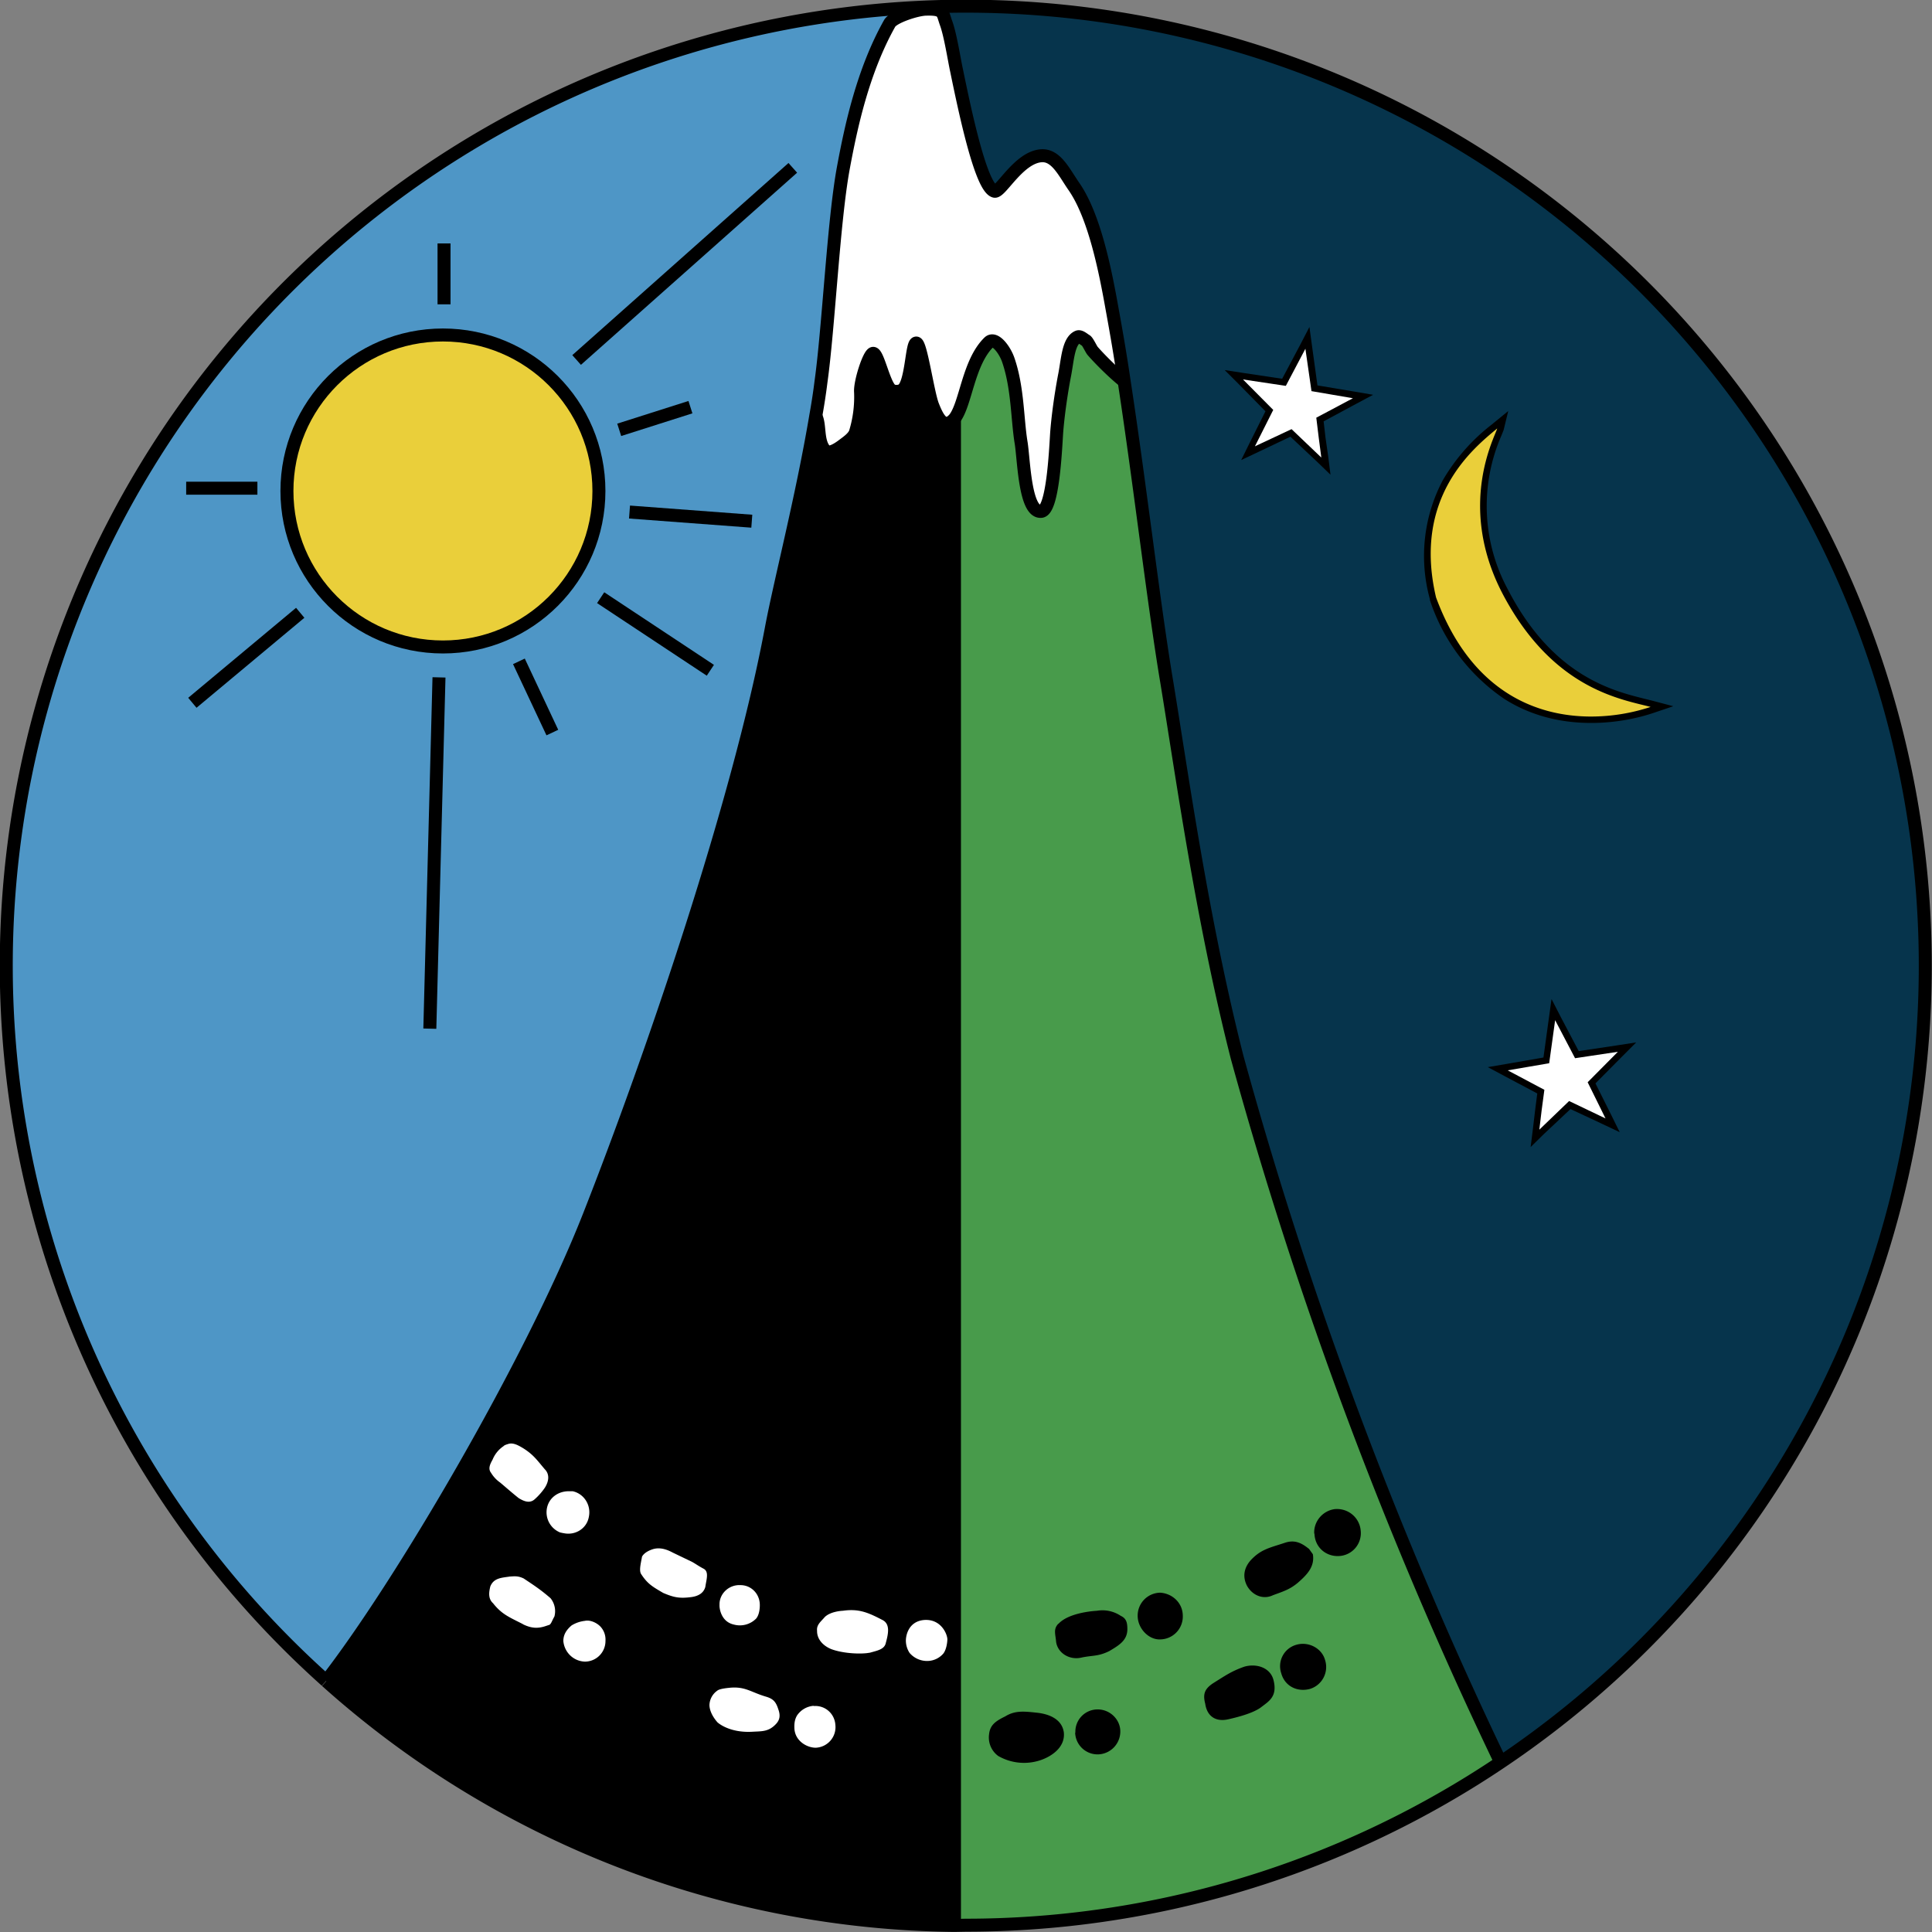
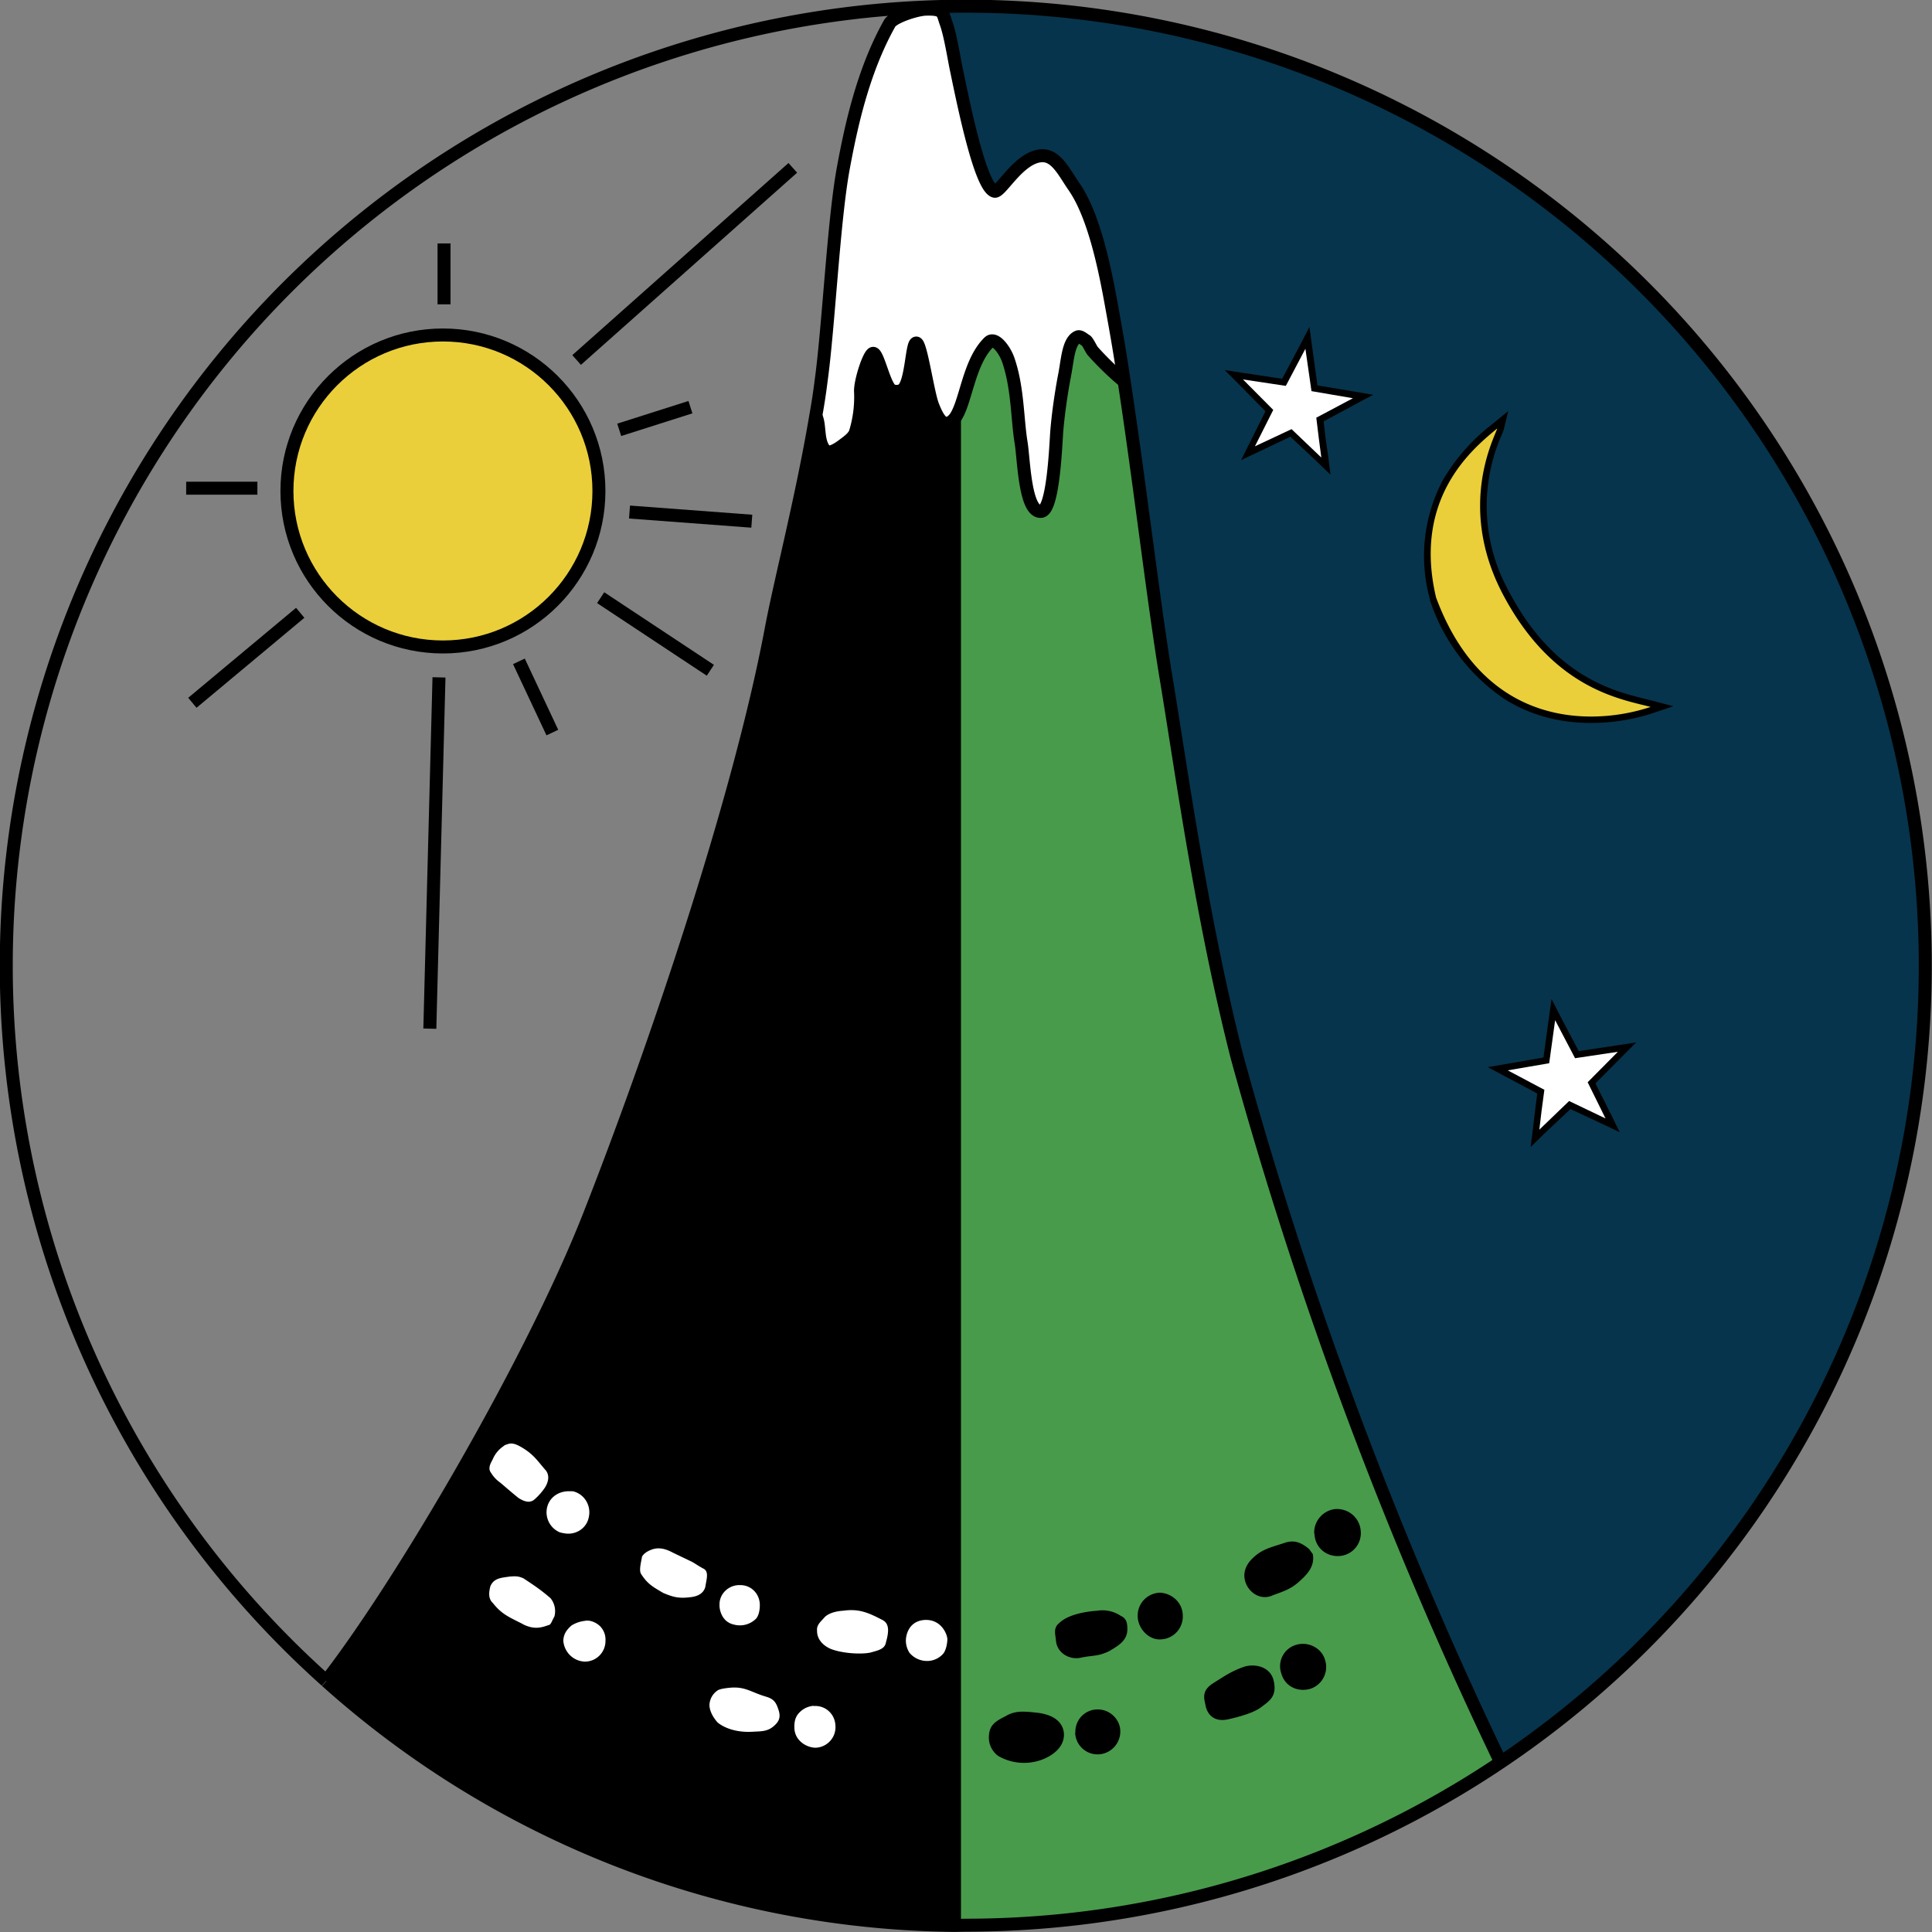
<svg xmlns="http://www.w3.org/2000/svg" id="a" viewBox="0 0 843.67 843.67">
  <rect x="0" y="0" width="843.67" height="843.67" fill="#808080" stroke="none" />
  <defs>
    <style>.b{fill:#fff}.e{stroke:#000;stroke-width:5.67px;fill:none}</style>
  </defs>
-   <path fill="#4e96c6" d="M404.4 4c-4 0-14.3 3.4-15.8 6.1a206.2 206.2 0 0 0-20.3 63c-4.2 23.2-6.5 70.4-9.7 93.6l-2.4 15c-6 36.2-15.7 72.9-19.5 93.5-14.1 75-51.4 184.7-79.5 256-25.5 64.6-82.7 161.7-114.7 202.9a419 419 0 0 1 262-730.9V4Z" />
  <circle cx="193.42" cy="214.4" r="68.12" fill="#eacf3a" stroke="#000" stroke-width="5.67px" />
  <path d="M193.9 132.9v-26.6m57.9 50.9 94.4-83.9m-75.8 114.4 31.1-9.9m-26.6 45.8 53.4 4m-66 33.4 47.9 31.7m-83.6-3.9 14.6 31.1m-49.5-24.1-4 153.4m-56.6-181.6L84 306.9m28.4-93.7H81.3" class="e" />
  <path fill="#06344c" d="M404.4 3.2a419 419 0 0 1 251 766.5c-29-61-37-81.7-61.1-142.5-16-40.4-43.2-122.5-54.1-165.6-15.4-60.6-24-123.1-30.7-163.8-6.8-41.2-14.4-111.2-23.8-162.5-3-16.9-7.7-40.8-16.7-53.8-4.3-6.2-7.6-13.7-14-13.5-10 .4-18 16.2-20.7 15.5-6.1-1.5-13.2-37-16.6-52.8-1.1-5.1-2.7-15.6-4.6-20.6-1.7-4.6-1-6.3-8.7-6.1v-.8Z" />
  <path fill="#eacf3a" d="M694.9 314.3c-22.6 0-52.9-9.2-69.1-52.9v-.1c-10.5-44.3 16.6-66.7 26.9-75l3.4-3-1 4.1c0 .5-.3 1.2-.8 2.4a78 78 0 0 0 2.9 68.1c19.8 38.6 46.5 45.2 60.8 48.7l3.2.7 4.5 1.2-4.4 1.6a84.8 84.8 0 0 1-26.4 4.2Z" />
  <path d="M653.8 187.1c-.8 3.3-17.6 33.2 2 71.5 21.9 42.3 52 46.7 65 50.1a83.3 83.3 0 0 1-26 4.2c-22.5 0-52-9.6-67.7-52-10.3-43.7 16.2-65.1 26.7-73.8m4.7-7.5-6.5 5.3-.2.2a84.5 84.5 0 0 0-21.8 24.7 70.7 70.7 0 0 0-5.6 51.8v.4a83.7 83.7 0 0 0 32.5 43.2c11 7 23.8 10.5 38 10.5 12.9 0 23-3 26.9-4.3l8.9-3-9.1-2.4-3.2-.8c-14.1-3.5-40.4-9.9-60-47.9a76.7 76.7 0 0 1-2.8-67l1-2.5 2-8.2Z" />
  <path d="m563.7 189.1-18.7 8.8 9.2-18.5-15.5-15.7 21.9 3.4 10.3-19.6 3 22.1 21.3 3.6-18.9 10 1 8 1.6 12.4-15.2-14.5z" class="b" />
  <path d="m570 152 2.7 18.8 18.1 3.1-16 8.5 1.1 9 1.1 8.4-13-12.4-16 7.5 8-15.9-13.2-13.3 18.7 2.8 8.7-16.5m1.6-9.2-4.1 7.9-7.8 14.7-16.7-2.5-8.4-1.3 6 6 11.8 12-7 14-3.6 7.3 7.4-3.5 14.1-6.7 11.7 11 5.8 5.6-1-8-1.2-8.3-.8-7 14.3-7.7 7.3-3.9-8.2-1.4-16.1-2.7-2.3-16.7-1.2-8.8Z" />
  <path fill="#489b4b" d="M594.3 627.2a1828 1828 0 0 0 61.1 142.5 417 417 0 0 1-233.6 71.1h-5v-658c5-6.3 6-24.6 15.1-33.4 2.5-2.4 6.9 3.4 8.4 7.8 4.1 12.2 3.9 25.8 5.6 36.1 1.2 7.2 1.6 30.8 8.8 30 5-.6 6.2-25.9 6.7-34 .5-6.9 1.8-16.6 3.4-25 1.4-6.8 1.6-15.4 5.9-17.2 1-.4 2.5 1 3.5 1.6.7.3 2.3 3.8 2.9 4.5 2.3 2.7 9 9.6 13.8 13.3 7 45.8 13 98 18.6 131.3 6.7 40.7 15.2 103.2 30.7 163.8 11 43.1 38.1 125.2 54 165.6Z" />
  <path d="M356.3 181.8c2 3.8.4 11.1 4.1 15 1.7 1.7 5.4-.7 7.3-2.1 2.1-1.6 5.2-3.6 5.9-6.1a53 53 0 0 0 2.2-17.3c-.4-4.2 3.7-16.9 5.5-17 2 0 4.5 12.5 7.4 15.6 1.1 1.3 4 1.3 5.4.3 4-2.9 4-20.3 6-20.4 2-.2 5 21.7 7.2 27.3 1.2 3 3.4 8.5 6.5 7.7 1.2-.2 2.1-1 3-2v658a417.4 417.4 0 0 1-274.3-106.7c32-41.2 89.2-138.3 114.7-203 28-71.2 65.4-180.8 79.5-256 3.8-20.5 13.4-57.2 19.5-93.3h.1Z" />
  <path d="M485.7 135.3c1.8 9.8 3.6 20.3 5.2 31.2a112 112 0 0 1-13.8-13.3c-.6-.7-2.2-4.2-3-4.5-.9-.5-2.5-2-3.4-1.6-4.3 1.8-4.5 10.4-5.9 17.1a219 219 0 0 0-3.4 25.1c-.5 8.1-1.6 33.4-6.7 34-7.2.8-7.6-22.8-8.8-30-1.7-10.3-1.4-23.9-5.6-36-1.5-4.5-5.8-10.3-8.4-7.9-9.2 8.8-10 27-15.1 33.4-.9 1-1.8 1.8-3 2-3.1.8-5.3-4.7-6.5-7.7-2.2-5.6-5.2-27.5-7.2-27.3-2 .1-2 17.5-6 20.4-1.5 1-4.3 1-5.4-.2-3-3.1-5.3-15.7-7.3-15.6-1.9 0-6 12.7-5.6 17a53 53 0 0 1-2.3 17.2c-.6 2.5-3.7 4.5-5.8 6-2 1.5-5.6 4-7.3 2.2-3.7-3.9-2.1-11.2-4.1-15l2.3-15c3.2-23.4 5.4-70.5 9.7-93.6 3.3-17.8 8.5-42.2 20.3-63C390 7.3 400.4 4 404.4 4c7.8-.2 7 1.5 8.7 6 1.9 5.1 3.5 15.6 4.6 20.7 3.4 15.9 10.5 51.3 16.6 52.8C437 84.2 445 68.4 455 68c6.4-.2 9.7 7.3 14 13.5 9 13 13.7 36.9 16.7 53.8Z" class="b" />
  <path d="M356.3 181.8c2 3.8.4 11.1 4.1 15 1.7 1.7 5.4-.7 7.3-2.1 2.1-1.6 5.2-3.6 5.9-6.1a53 53 0 0 0 2.2-17.3c-.4-4.2 3.7-16.9 5.5-17 2 0 4.5 12.5 7.4 15.6 1.1 1.3 4 1.3 5.4.3 4-2.9 4-20.3 6-20.4 2-.2 5 21.7 7.2 27.3 1.2 3 3.4 8.5 6.5 7.7 1.2-.2 2.1-1 3-2 5-6.3 6-24.6 15.1-33.4 2.6-2.4 6.9 3.4 8.4 7.8 4.2 12.2 3.9 25.8 5.6 36.1 1.2 7.2 1.6 30.8 8.8 30 5-.6 6.2-25.9 6.7-34 .5-6.9 1.8-16.6 3.4-25 1.4-6.8 1.6-15.4 5.9-17.2 1-.4 2.5 1 3.5 1.6.7.3 2.3 3.8 2.9 4.5 2.3 2.7 9 9.6 13.8 13.3" class="e" />
  <path d="M142.4 734a419 419 0 1 1 279.4 106.7l-5 .1a417.4 417.4 0 0 1-274.3-106.7" class="e" />
  <path d="M142.4 734.1c32.1-41.2 89.3-138.3 114.8-203 28-71.2 65.3-180.8 79.5-256 3.8-20.5 13.4-57.2 19.5-93.3.9-5 1.7-10.1 2.3-15 3.3-23.4 5.5-70.5 9.8-93.6 3.3-17.8 8.5-42.2 20.2-63 1.6-2.8 12-6.2 16-6.2 7.7-.2 7 1.5 8.6 6 1.9 5.1 3.5 15.6 4.6 20.7 3.3 15.9 10.5 51.2 16.6 52.8C437 84.2 445 68.4 455 68c6.3-.2 9.7 7.3 14 13.5 9 13 13.7 36.9 16.7 53.8 1.8 9.8 3.6 20.3 5.2 31.2 7 45.8 13 98 18.6 131.3 6.7 40.7 15.3 103.2 30.7 163.8a1841.2 1841.2 0 0 0 115.2 308.1M416.8 182.8v658" class="e" />
  <path d="M249.6 709.8a14 14 0 0 1 5.8-2c2.2-.5 5 .7 6.7 2.4a8.3 8.3 0 0 1 2.3 6.3 9 9 0 0 1-9 9.1c-5.2-.2-9-4.3-9.4-9 0-3 1.6-5.1 3.6-6.8Zm-3.6-40.3-1.4-.3a9.5 9.5 0 0 1-5.7-10.9c1-4.4 5-7.2 9.7-7.1h1.5c5 1.1 8.2 6.2 7 11.4-1 5-6 8-11 6.9Zm-17.3 19.8c4.5 3 7.3 4.8 11.7 8.6a9 9 0 0 1 1.7 8c-1 1.7-1.3 3-2.1 3.6l-1.5.5c-3.7 1.3-6.5 1-9.9-.6l-.5-.3c-5.9-3-9-4.2-12.8-9-2.2-2-1.8-4.8-1.2-7.3 1.6-4 5.3-3.8 9.6-4.5l-1.5.2c2.6-.2 4-.4 6.5.8Zm9.2-39.6a27.2 27.2 0 0 1-4.3 4.9c-2.2 2.1-4.8 1-7.1-.4-3.5-2.8-5.7-4.8-8.1-6.8a14 14 0 0 1-4-4.3c-1.4-1.8-.3-3.9.7-5.7a13 13 0 0 1 4.8-5.9c.4-.5 1.6-.8 2.2-1 2.2-.6 4.5.8 6.5 2 4.4 2.8 5.9 5.1 9.3 9.1 2.2 2.2 1.8 5.3 0 8.1Zm42.4 30.3c0-.2.8-2.2 4.8-3.5 3.6-1.1 7 .6 8.7 1.5l7.7 3.7c1.6.7 3.2 2 5.7 3.3 2.5 1.3 1.3 4.6.8 8-.8 2.8-3.2 4-6 4.4-5.2.7-7.7.2-12.4-1.8-4.6-2.7-6.8-3.9-9.6-8.2-1-1.5-.2-4.5.3-7.3Zm49.9 26.8a10 10 0 0 1-9.8 2.6c-5.7-1.3-6.3-7.4-6.2-8.5-.2-4.9 4.1-9 9.2-8.7 4.6 0 8.5 3.8 8.4 8.9 0 .8-.1 3.9-1.6 5.7ZM318.8 737c6.7-.6 9.2 2 15.7 3.9 3.4 1 4.4 2.5 5.4 5.6 1 2.8.6 4.8-1.4 6.7-3 3-5.9 2.8-9.6 3-10.6.7-15.6-4.1-15.6-4.1-.8-.9-3.4-4-3.5-7.5a8 8 0 0 1 3.4-6.3c1-.9 4.7-1.2 5.6-1.3Zm49.2-33.6c7-1 11 .7 17.5 4.1 3.3 1.8 2.4 6 1.3 10-.6 2.8-3.8 3.3-6.9 4.2l-1.4.2c-4.8.5-11.5-.2-15.6-1.8-3.6-1.5-6.2-4.4-6.1-8-.3-2.6 1.7-4 3.4-6 2.6-2.5 7.7-2.7 7.7-2.7ZM355.3 745c5-.4 9.2 3.3 9.5 8.3a9 9 0 0 1-8.6 9.9c-3.8 0-9-2.9-9.3-8.4-.1-2.4.2-4 1.1-5.6a9.6 9.6 0 0 1 7.3-4.3Zm56.7-23a9.3 9.3 0 0 1-6.6 3.3 10 10 0 0 1-8.2-3.5 9.8 9.8 0 0 1-1.6-4.8c-.2-2.5 1-9.2 8.3-9.6 7-.3 9.7 6 9.8 8.4 0 1-.3 4.3-1.7 6.2Z" class="b" />
  <path fill-rule="evenodd" d="M496.8 705.6c0 5.5 4.8 10.5 9.8 10.3a10 10 0 0 0 9.9-10.5c-.1-5.5-4.6-9.6-9.9-9.9a10 10 0 0 0-9.8 10.1Zm62.7 25.1c1.6 5.8 7.2 8.3 12.6 6.8a10 10 0 0 0 6.5-12.7c-1.4-5-7.2-8.2-12.7-6.5a9.7 9.7 0 0 0-6.4 12.4Zm-90 25.9a9.8 9.8 0 0 0 10.2 9.5 10 10 0 0 0 9.5-10.6c-.3-5-4.9-9.4-10.6-9a9.7 9.7 0 0 0-9 10.1ZM574 669.7c.2 6 5 10 10.5 9.8a10 10 0 0 0 9.7-11c-.4-5.6-5.3-10-11.3-9.5-5.4.7-9.3 5.5-9 10.7Zm-111.9 39.4c-2.2 2.4-1.2 4.4-.9 8 .8 4.9 6 8 11.2 6.7 4.8-1 7.1-.4 12-2.8 4.2-2.5 7.8-4.6 7.9-9.4 0-2.8-.3-4.8-2.9-6a14.4 14.4 0 0 0-10.4-2.2s-12 .5-16.8 5.7Zm109.4-32.8c-3.2-2.6-6.2-4-10.4-2.6-6.6 2.2-10.5 2.8-15 7.7-2.8 3.2-3.6 7-1.6 11 2.3 4.2 7 6.3 11.4 4.2 4.6-1.7 7.3-2.5 10.8-5.4 4-3.5 7.5-7 6.6-12.5l-1.8-2.5Zm-15.4 57.3c-1.4-5.4-7.4-7.3-12.7-5.8-5.7 2-8.3 3.9-13.6 7.2-3.8 2.5-4.6 4.8-3.5 9 .8 5.5 4.6 8 10 6.8 5.8-1.3 11.3-3 14.3-5.2 3.3-2.6 7.4-4.6 5.5-12Zm-91.6 22.6c-.9-5.3-6-7.7-11.8-8.3-5.6-.6-9.5-1-13.7 1.6-4.3 2.1-6.7 3.8-7.1 7.9a10 10 0 0 0 4 9.4 22.6 22.6 0 0 0 16.9 2.3c5.2-1.3 12.8-5.6 11.7-13Z" />
  <path d="m671.9 484.7.9-8-18.8-10 21.3-3.6 3-22.1 10.3 19.6 21.9-3.4-15.5 15.7 9.2 18.5-18.7-8.9-15.3 14.6 1.7-12.4z" class="b" />
  <path d="m679.1 445.5 8.7 16.6 18.7-2.8-13.2 13.3 7.8 15.8-15.9-7.6-13 12.5 1-8.4 1.2-9-16-8.5 18.1-3.1 2.6-18.8m-1.6-9.1-1.2 8.7-2.3 16.7-16.1 2.8-8.2 1.4 7.3 3.9 14.3 7.6-.9 7-1 8.4-1 8 5.7-5.6 11.7-11 14.1 6.6 7.4 3.5-3.6-7.3-7-14 11.8-11.9 6-6-8.4 1.3-16.7 2.5-7.8-14.8-4-7.8Z" />
</svg>